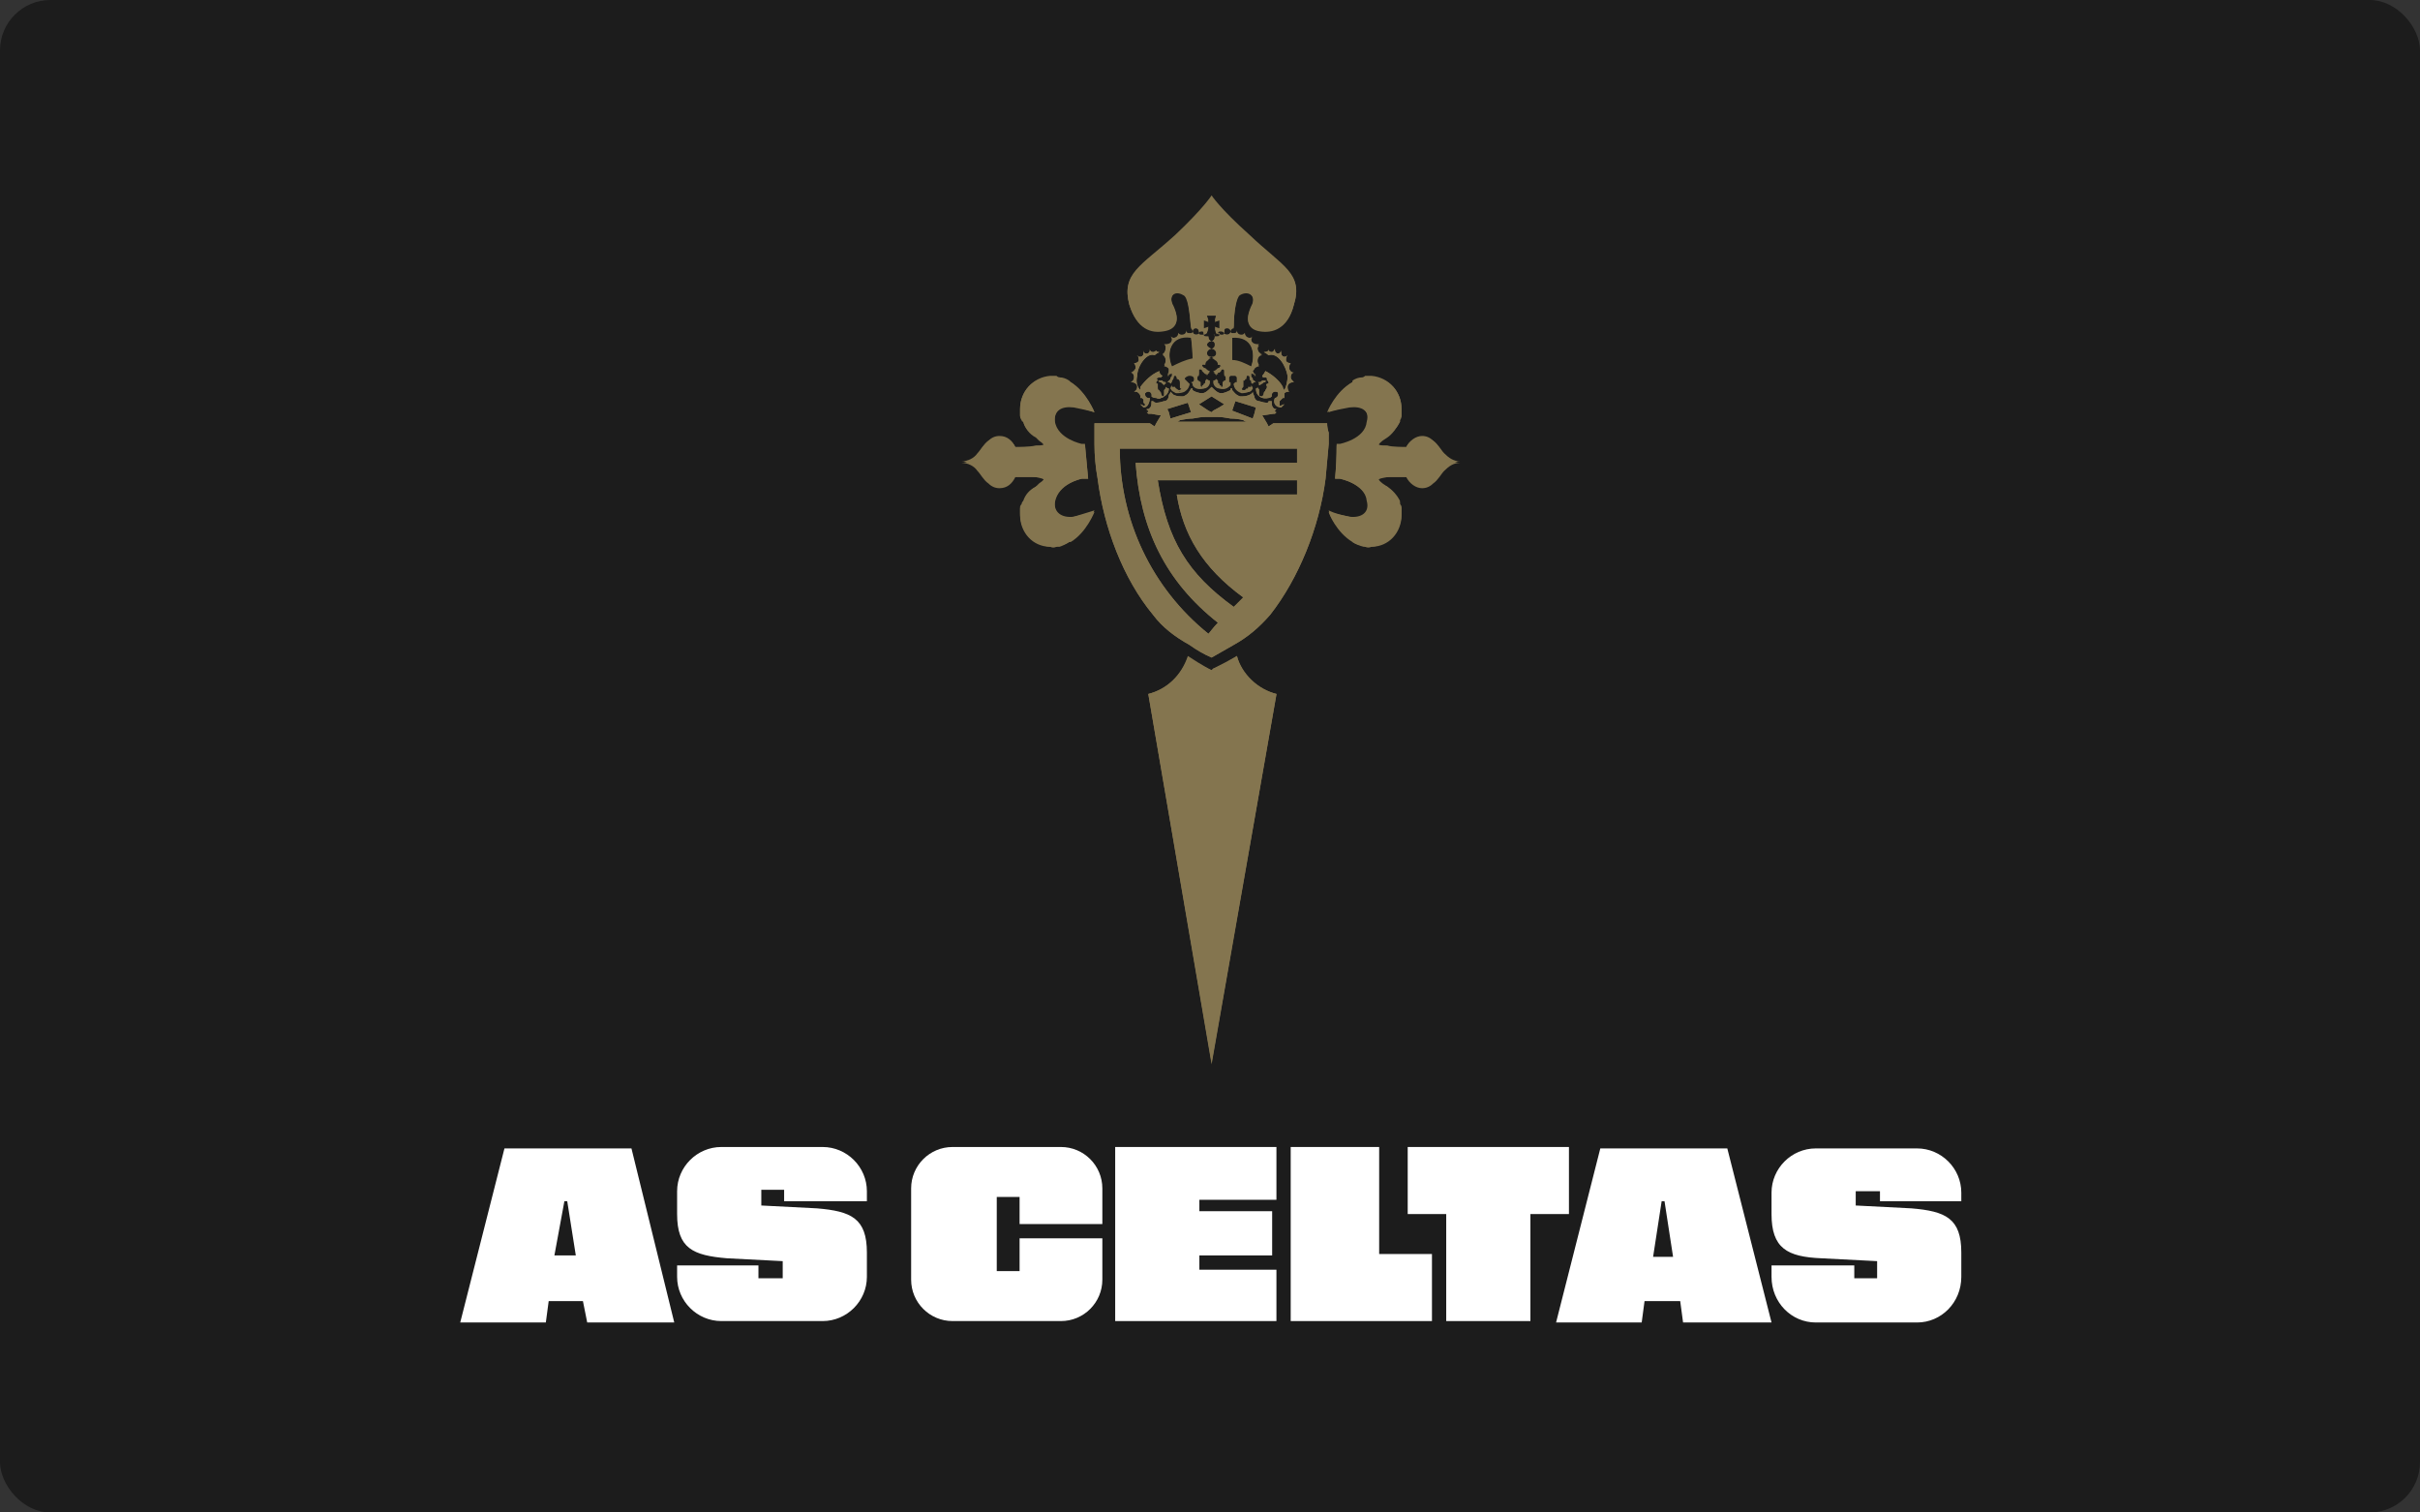
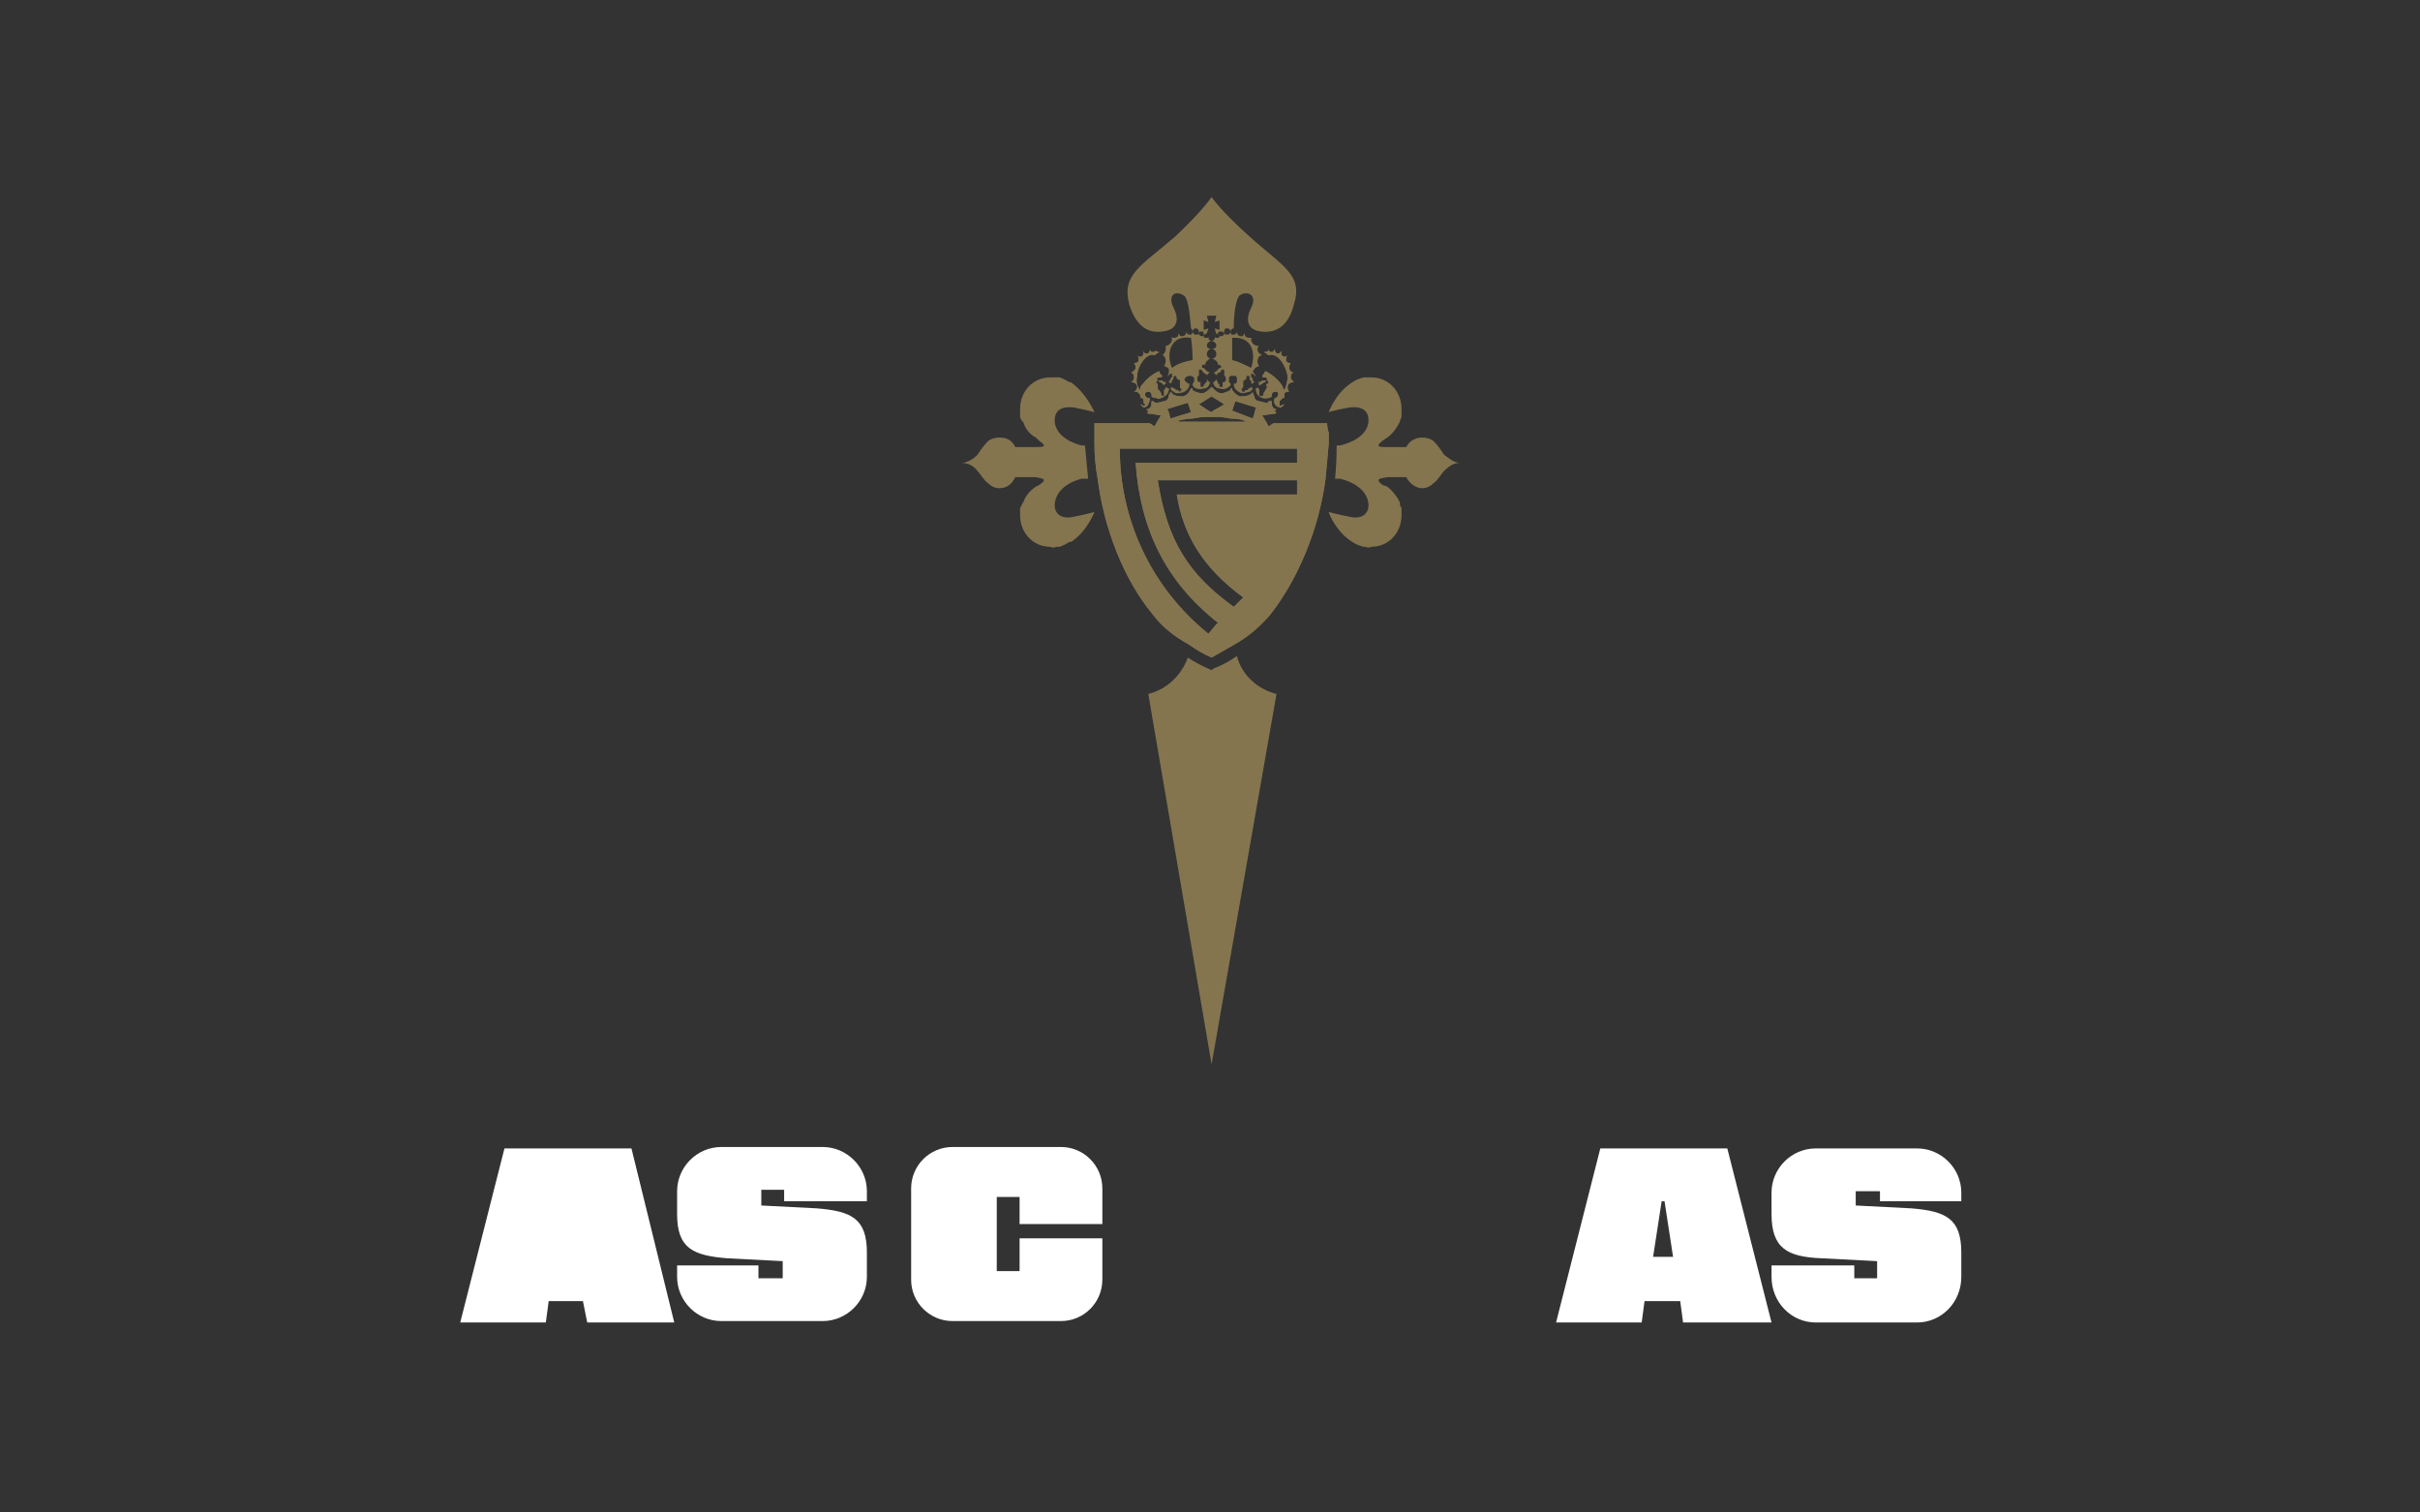
<svg xmlns="http://www.w3.org/2000/svg" width="192" height="120" viewBox="0 0 192 120" fill="none">
  <rect x="0" y="0" width="192" height="120" fill="#333333" stroke="none" />
-   <rect width="192" height="120" rx="4" fill="#1C1C1C" />
-   <path fill-rule="evenodd" clip-rule="evenodd" d="M133.306 103.228H130.476L130.25 104.926H123.457L126.967 91.115H137.042L140.551 104.926H133.533L133.306 103.228ZM132.74 99.719L132.061 95.304H131.834L131.155 99.719H132.74ZM140.551 100.398H147.117V101.417H148.929V100.059L144.514 99.832C141.797 99.719 140.551 99.04 140.551 96.323V94.625C140.551 92.7 142.136 91.115 144.061 91.115H152.099C154.023 91.115 155.608 92.7 155.608 94.625V95.304H149.155V94.511H147.231V95.644L151.646 95.87C154.363 96.096 155.608 96.662 155.608 99.379V101.304C155.608 103.342 154.023 104.926 152.099 104.926H144.061C142.136 104.926 140.551 103.342 140.551 101.304V100.398ZM46.249 103.228H43.532L43.306 104.926H36.514L40.023 91.115H50.099L53.495 104.926H46.589L46.249 103.228ZM45.684 99.606L45.004 95.304H44.778L43.985 99.606H45.684ZM53.721 100.398H60.174V101.417H62.099V100.059L57.684 99.832C54.967 99.606 53.721 99.04 53.721 96.323V94.511C53.721 92.587 55.306 91.002 57.231 91.002H65.268C67.193 91.002 68.778 92.587 68.778 94.511V95.304H62.212V94.398H60.401V95.644L64.816 95.87C67.532 96.096 68.778 96.662 68.778 99.379V101.304C68.778 103.228 67.193 104.813 65.268 104.813H57.231C55.306 104.813 53.721 103.228 53.721 101.304V100.398Z" fill="white" />
+   <path fill-rule="evenodd" clip-rule="evenodd" d="M133.306 103.228H130.476L130.25 104.926H123.457L126.967 91.115H137.042L140.551 104.926H133.533L133.306 103.228ZM132.74 99.719L132.061 95.304H131.834L131.155 99.719H132.74ZM140.551 100.398H147.117V101.417H148.929V100.059L144.514 99.832C141.797 99.719 140.551 99.04 140.551 96.323V94.625C140.551 92.7 142.136 91.115 144.061 91.115H152.099C154.023 91.115 155.608 92.7 155.608 94.625V95.304H149.155V94.511H147.231V95.644L151.646 95.87C154.363 96.096 155.608 96.662 155.608 99.379V101.304C155.608 103.342 154.023 104.926 152.099 104.926H144.061C142.136 104.926 140.551 103.342 140.551 101.304V100.398ZM46.249 103.228H43.532L43.306 104.926H36.514L40.023 91.115H50.099L53.495 104.926H46.589L46.249 103.228ZM45.684 99.606H44.778L43.985 99.606H45.684ZM53.721 100.398H60.174V101.417H62.099V100.059L57.684 99.832C54.967 99.606 53.721 99.04 53.721 96.323V94.511C53.721 92.587 55.306 91.002 57.231 91.002H65.268C67.193 91.002 68.778 92.587 68.778 94.511V95.304H62.212V94.398H60.401V95.644L64.816 95.87C67.532 96.096 68.778 96.662 68.778 99.379V101.304C68.778 103.228 67.193 104.813 65.268 104.813H57.231C55.306 104.813 53.721 103.228 53.721 101.304V100.398Z" fill="white" />
  <path d="M75.572 91.002C73.761 91.002 72.289 92.474 72.289 94.285V101.53C72.289 103.342 73.761 104.813 75.572 104.813H84.176C85.987 104.813 87.459 103.342 87.459 101.53V98.247H80.893V100.851H79.082V94.964H80.893V97.115H87.459V94.285C87.459 92.474 85.987 91.002 84.176 91.002H75.572Z" fill="white" />
-   <path d="M95.157 96.096V95.191H101.27V91.002H88.478V104.813H101.27V100.738H95.157V99.606H100.931V96.096H95.157Z" fill="white" />
-   <path d="M113.61 104.813V99.493H109.421V91.002H102.403V104.813H113.61Z" fill="white" />
-   <path d="M121.421 96.323H124.478V91.002H111.686V96.323H114.742V104.813H121.421V96.323Z" fill="white" />
  <path fill-rule="evenodd" clip-rule="evenodd" d="M89.597 24.166C88.969 21.78 90.476 21.152 93.239 18.767C95.499 16.632 96.127 15.627 96.127 15.627C96.127 15.627 96.755 16.632 99.141 18.767C101.778 21.152 103.41 21.78 102.657 24.166C102.155 26.176 100.899 26.427 100.02 26.301C99.015 26.176 98.764 25.422 99.266 24.418C99.769 23.413 99.015 23.036 98.387 23.413C98.136 23.538 97.885 24.543 97.885 26.05C97.759 26.05 97.634 26.176 97.634 26.301C97.634 26.469 97.676 26.552 97.759 26.552C97.843 26.552 97.885 26.552 97.885 26.552C98.01 26.552 98.136 26.427 98.136 26.301C98.136 26.552 98.262 26.678 98.513 26.678C98.597 26.678 98.68 26.594 98.764 26.427C98.764 26.427 98.764 26.469 98.764 26.552C98.764 26.678 98.89 26.804 99.141 26.804C99.224 26.804 99.308 26.804 99.392 26.804C99.308 26.804 99.266 26.845 99.266 26.929C99.266 27.18 99.517 27.431 99.769 27.431C99.769 27.431 99.811 27.431 99.894 27.431C99.811 27.515 99.769 27.599 99.769 27.683C99.769 27.934 99.894 28.059 100.145 28.185C99.894 28.185 99.769 28.436 99.769 28.687C99.769 28.771 99.811 28.897 99.894 29.064C99.769 29.064 99.517 29.19 99.517 29.315C99.434 29.399 99.392 29.441 99.392 29.441C99.476 29.608 99.559 29.734 99.643 29.817C99.559 29.817 99.517 29.817 99.517 29.817C99.517 29.692 99.517 29.692 99.392 29.692C99.308 29.608 99.266 29.608 99.266 29.692C99.266 29.692 99.266 29.734 99.266 29.817C99.266 29.817 99.266 29.817 99.266 29.943C99.392 29.943 99.392 30.069 99.392 30.069C99.392 30.194 99.392 30.194 99.517 30.32H99.643C99.476 30.32 99.392 30.362 99.392 30.445C99.308 30.445 99.266 30.404 99.266 30.32C99.266 30.32 99.266 30.278 99.266 30.194C99.183 30.194 99.141 30.152 99.141 30.069C99.141 30.069 99.141 30.027 99.141 29.943C99.141 29.859 99.099 29.817 99.015 29.817C98.89 29.817 98.89 29.817 98.89 30.069C98.806 30.069 98.764 30.11 98.764 30.194C98.764 30.194 98.722 30.194 98.638 30.194C98.638 30.194 98.638 30.236 98.638 30.32C98.638 30.32 98.638 30.404 98.638 30.571C98.638 30.571 98.638 30.613 98.638 30.697C98.513 30.822 98.638 30.822 98.513 30.822C98.513 30.948 98.513 31.073 98.638 31.073C98.722 31.073 98.764 31.073 98.764 31.073C98.764 30.99 98.764 30.948 98.764 30.948C98.848 30.948 98.89 30.948 98.89 30.948C98.89 30.948 98.931 30.948 99.015 30.948C99.015 30.864 99.015 30.822 99.015 30.822C99.099 30.822 99.141 30.822 99.141 30.822L99.266 30.697C99.35 30.78 99.392 30.822 99.392 30.822C99.308 30.99 99.224 31.073 99.141 31.073C98.89 31.157 98.68 31.199 98.513 31.199C98.136 31.073 97.885 30.822 97.885 30.445C97.969 30.445 98.01 30.445 98.01 30.445C98.01 30.445 98.052 30.404 98.136 30.32C98.136 30.32 98.136 30.278 98.136 30.194V30.069C98.136 29.985 98.136 29.943 98.136 29.943C98.052 29.859 98.01 29.817 98.01 29.817C98.01 29.817 97.969 29.817 97.885 29.817C97.801 29.817 97.759 29.817 97.759 29.817C97.759 29.817 97.718 29.817 97.634 29.817C97.634 29.817 97.592 29.859 97.508 29.943C97.508 29.943 97.508 29.985 97.508 30.069C97.508 30.152 97.508 30.194 97.508 30.194C97.508 30.278 97.508 30.32 97.508 30.32C97.592 30.404 97.634 30.445 97.634 30.445C97.634 30.529 97.634 30.571 97.634 30.571C97.383 30.822 97.131 30.948 96.755 30.822C96.378 30.822 96.252 30.445 96.252 30.32C96.336 30.32 96.42 30.236 96.504 30.069C96.504 30.152 96.545 30.236 96.629 30.32C96.629 30.32 96.629 30.362 96.629 30.445C96.713 30.445 96.755 30.487 96.755 30.571C96.755 30.571 96.755 30.613 96.755 30.697C96.755 30.697 96.797 30.697 96.88 30.697C96.964 30.697 97.006 30.697 97.006 30.697C97.006 30.697 97.006 30.655 97.006 30.571C97.006 30.571 97.006 30.445 97.006 30.32C97.09 30.32 97.131 30.32 97.131 30.32C97.215 30.236 97.257 30.194 97.257 30.194C97.257 30.11 97.257 30.069 97.257 30.069C97.257 29.901 97.215 29.817 97.131 29.817C97.131 29.817 97.131 29.776 97.131 29.692C97.131 29.692 97.131 29.566 97.131 29.441C97.131 29.357 97.09 29.315 97.006 29.315C96.922 29.315 96.88 29.357 96.88 29.441C96.88 29.441 96.838 29.483 96.755 29.566C96.671 29.566 96.629 29.566 96.629 29.566C96.629 29.65 96.629 29.692 96.629 29.692C96.545 29.692 96.504 29.692 96.504 29.692C96.504 29.776 96.504 29.817 96.504 29.817C96.42 29.65 96.336 29.566 96.252 29.566C96.378 29.566 96.504 29.441 96.504 29.441C96.629 29.315 96.629 29.315 96.755 29.19C96.838 29.19 96.88 29.19 96.88 29.19V29.064C96.88 29.064 96.838 29.022 96.755 28.938C96.755 28.938 96.713 28.938 96.629 28.938C96.629 28.771 96.545 28.645 96.378 28.562C96.294 28.478 96.21 28.436 96.127 28.436C96.378 28.436 96.504 28.311 96.504 28.059C96.504 27.934 96.378 27.683 96.127 27.683C96.378 27.683 96.504 27.557 96.504 27.431C96.504 27.18 96.252 27.055 96.127 27.055C96.001 27.055 95.75 27.18 95.75 27.431C95.75 27.557 95.876 27.683 96.127 27.683C95.876 27.683 95.75 27.934 95.75 28.059C95.75 28.311 95.876 28.436 96.127 28.436C95.959 28.436 95.876 28.478 95.876 28.562C95.708 28.645 95.624 28.771 95.624 28.938C95.541 28.938 95.457 28.938 95.373 28.938C95.373 29.022 95.373 29.064 95.373 29.064V29.19C95.373 29.19 95.415 29.19 95.499 29.19C95.624 29.315 95.624 29.315 95.75 29.441C95.75 29.441 95.834 29.483 96.001 29.566C95.918 29.566 95.834 29.65 95.75 29.817C95.75 29.817 95.75 29.776 95.75 29.692C95.624 29.692 95.624 29.692 95.499 29.566C95.415 29.483 95.373 29.441 95.373 29.441C95.373 29.315 95.248 29.315 95.248 29.315C95.122 29.315 95.122 29.315 95.122 29.441C95.122 29.566 95.122 29.692 95.122 29.692C95.122 29.776 95.122 29.817 95.122 29.817C94.997 29.817 94.997 29.943 94.997 30.069C94.997 30.32 95.122 30.32 95.248 30.32C95.248 30.445 95.248 30.571 95.248 30.571C95.248 30.697 95.248 30.697 95.373 30.697C95.457 30.697 95.499 30.655 95.499 30.571C95.624 30.445 95.624 30.32 95.75 30.32C95.75 30.236 95.75 30.152 95.75 30.069C95.834 30.236 95.918 30.32 96.001 30.32C96.001 30.445 95.876 30.822 95.499 30.822C95.122 30.948 94.745 30.822 94.62 30.571C94.62 30.571 94.62 30.529 94.62 30.445C94.704 30.362 94.745 30.278 94.745 30.194C94.745 30.194 94.745 30.152 94.745 30.069C94.745 29.943 94.62 29.817 94.369 29.817C94.243 29.817 93.992 29.943 93.992 30.069C93.992 30.152 93.992 30.194 93.992 30.194C94.118 30.32 94.243 30.445 94.369 30.445C94.369 30.697 94.243 30.906 93.992 31.073C93.825 31.157 93.615 31.199 93.364 31.199C93.28 31.199 93.197 31.157 93.113 31.073C93.029 31.073 92.945 30.99 92.862 30.822C92.862 30.822 92.904 30.78 92.987 30.697C93.113 30.822 93.113 30.822 93.239 30.822C93.239 30.948 93.364 30.948 93.49 30.948C93.49 30.948 93.49 31.073 93.615 31.073C93.615 31.073 93.741 30.948 93.741 30.822C93.615 30.822 93.615 30.822 93.615 30.697V30.571C93.615 30.32 93.615 30.32 93.615 30.194C93.49 30.069 93.364 30.069 93.364 30.069C93.364 29.817 93.239 29.817 93.239 29.817C93.239 29.817 93.113 29.817 93.113 29.943C93.113 30.027 93.071 30.11 92.987 30.194C92.987 30.278 92.945 30.362 92.862 30.445C92.862 30.362 92.778 30.32 92.611 30.32H92.736C92.736 30.194 92.862 30.194 92.862 30.069C92.862 30.069 92.862 29.943 92.987 29.943C92.987 29.817 92.987 29.817 92.987 29.817C92.987 29.734 92.987 29.692 92.987 29.692C92.987 29.608 92.945 29.608 92.862 29.692C92.736 29.692 92.736 29.692 92.736 29.817C92.736 29.817 92.694 29.817 92.611 29.817C92.694 29.734 92.736 29.608 92.736 29.441C92.736 29.357 92.736 29.315 92.736 29.315C92.736 29.19 92.485 29.064 92.359 29.064C92.443 28.897 92.485 28.729 92.485 28.562C92.485 28.436 92.359 28.185 92.234 28.185C92.359 28.059 92.485 27.934 92.485 27.683C92.485 27.599 92.485 27.515 92.485 27.431C92.736 27.431 92.987 27.18 92.987 26.929C92.987 26.845 92.945 26.762 92.862 26.678C92.945 26.762 93.029 26.804 93.113 26.804C93.364 26.804 93.49 26.678 93.49 26.552C93.49 26.469 93.49 26.427 93.49 26.427C93.573 26.594 93.657 26.678 93.741 26.678C93.992 26.678 94.118 26.552 94.118 26.301C94.118 26.427 94.243 26.552 94.369 26.552C94.452 26.552 94.494 26.552 94.494 26.552C94.578 26.469 94.62 26.385 94.62 26.301C94.62 26.218 94.578 26.134 94.494 26.05C94.369 24.669 94.243 23.538 93.866 23.413C93.239 23.036 92.611 23.413 93.113 24.418C93.615 25.422 93.364 26.176 92.234 26.301C91.355 26.427 90.225 26.176 89.597 24.166ZM95.122 26.427C95.122 26.427 95.122 26.469 95.122 26.552C95.122 26.552 95.248 26.678 95.373 26.678C95.457 26.678 95.499 26.636 95.499 26.552C95.499 26.427 95.499 26.301 95.373 26.301C95.206 26.301 95.122 26.343 95.122 26.427ZM95.499 26.176L95.876 26.05L95.75 26.427C95.666 26.511 95.583 26.552 95.499 26.552C95.499 26.636 95.499 26.678 95.499 26.678C95.499 26.804 95.624 26.804 95.75 26.804C95.834 26.804 95.876 26.762 95.876 26.678C95.876 26.762 95.876 26.804 95.876 26.804C95.876 26.929 96.001 27.055 96.127 27.055C96.252 27.055 96.378 26.929 96.378 26.804C96.378 26.804 96.378 26.762 96.378 26.678C96.378 26.678 96.336 26.678 96.252 26.678H96.378C96.378 26.762 96.42 26.804 96.504 26.804C96.629 26.804 96.755 26.804 96.755 26.678C96.755 26.678 96.755 26.636 96.755 26.552C96.671 26.552 96.587 26.511 96.504 26.427C96.504 26.427 96.504 26.469 96.504 26.552L96.378 26.05L96.755 26.176V25.422L96.378 25.548L96.504 25.046H95.75L95.876 25.548L95.499 25.422V26.176ZM96.629 26.427C96.629 26.511 96.671 26.552 96.755 26.552C96.755 26.636 96.797 26.678 96.88 26.678C97.006 26.678 97.131 26.552 97.131 26.427C97.048 26.343 96.964 26.301 96.88 26.301C96.755 26.301 96.629 26.301 96.629 26.427ZM97.131 26.301C97.131 26.385 97.131 26.427 97.131 26.427C97.131 26.511 97.215 26.552 97.383 26.552C97.508 26.552 97.634 26.427 97.634 26.301C97.634 26.176 97.508 26.05 97.383 26.05C97.131 26.05 97.131 26.176 97.131 26.301ZM97.759 28.562C98.262 28.687 98.764 28.938 99.266 29.19C99.643 28.059 99.392 26.678 97.759 26.804C97.759 27.39 97.759 27.976 97.759 28.562ZM94.62 28.562C94.62 27.976 94.578 27.39 94.494 26.804C92.862 26.552 92.485 28.059 92.987 29.19C93.49 28.813 93.992 28.687 94.62 28.562ZM94.62 26.301C94.62 26.427 94.745 26.552 94.871 26.552C95.038 26.552 95.122 26.511 95.122 26.427C95.122 26.427 95.122 26.385 95.122 26.301C95.122 26.176 94.997 26.05 94.871 26.05C94.745 26.05 94.62 26.176 94.62 26.301ZM101.276 55.059L96.127 84.445L91.104 55.059C92.611 54.682 93.741 53.552 94.243 52.171C94.745 52.506 95.29 52.799 95.876 53.05L96.127 53.175L96.252 53.05C96.922 52.799 97.55 52.464 98.136 52.045C98.513 53.552 99.769 54.682 101.276 55.059ZM83.694 33.585C83.945 34.966 85.829 35.343 85.829 35.343H86.08C86.164 36.264 86.248 37.143 86.332 37.98H85.829C85.829 37.98 83.945 38.357 83.694 39.864C83.569 40.743 84.197 41.245 85.201 40.994C86.457 40.743 86.834 40.617 86.834 40.617C86.834 40.617 86.206 42.25 84.95 43.003H84.825C84.573 43.171 84.322 43.296 84.071 43.38C83.987 43.38 83.904 43.38 83.82 43.38C83.653 43.464 83.485 43.464 83.318 43.38C81.936 43.38 80.932 42.25 80.932 40.868C80.932 40.701 80.932 40.534 80.932 40.366C80.932 40.282 80.974 40.199 81.057 40.115C81.057 40.031 81.099 39.948 81.183 39.864C81.35 39.362 81.685 38.943 82.187 38.608L82.439 38.483C83.192 37.98 82.69 37.98 82.187 37.855C81.685 37.855 80.806 37.855 80.555 37.855C80.304 38.357 79.927 38.734 79.299 38.734C78.964 38.734 78.671 38.608 78.42 38.357C78.043 38.106 77.792 37.603 77.541 37.352C77.29 36.976 76.787 36.724 76.285 36.724C76.787 36.724 77.29 36.348 77.541 36.096C77.792 35.72 78.043 35.343 78.42 34.966C78.671 34.799 78.964 34.715 79.299 34.715C79.927 34.715 80.304 34.966 80.555 35.469C80.806 35.469 81.685 35.469 82.187 35.469C82.69 35.469 83.192 35.469 82.439 34.966L82.187 34.715C81.685 34.464 81.308 33.962 81.183 33.459C81.099 33.459 81.057 33.417 81.057 33.334C80.974 33.25 80.932 33.124 80.932 32.957C80.932 32.79 80.932 32.622 80.932 32.455C80.932 31.073 81.936 29.943 83.318 29.943C83.485 29.943 83.653 29.943 83.82 29.943C83.904 29.943 83.987 29.943 84.071 29.943C84.322 30.027 84.573 30.152 84.825 30.32H84.95C86.206 31.199 86.834 32.706 86.834 32.706C86.834 32.706 86.457 32.58 85.201 32.329C84.197 32.203 83.569 32.58 83.694 33.585ZM115.843 36.724C115.341 36.724 114.964 36.976 114.587 37.352C114.336 37.603 114.085 38.106 113.708 38.357C113.457 38.608 113.164 38.734 112.829 38.734C112.327 38.734 111.824 38.357 111.573 37.855C111.322 37.855 110.443 37.855 110.066 37.855C109.438 37.98 109.062 37.98 109.689 38.483L110.066 38.608C110.485 38.943 110.82 39.362 111.071 39.864C111.071 39.948 111.071 40.031 111.071 40.115C111.155 40.199 111.196 40.282 111.196 40.366C111.196 40.534 111.196 40.701 111.196 40.868C111.196 42.25 110.192 43.38 108.81 43.38C108.643 43.464 108.475 43.464 108.308 43.38C108.224 43.38 108.182 43.38 108.182 43.38C107.848 43.296 107.555 43.171 107.303 43.003C106.048 42.25 105.42 40.743 105.42 40.617C105.42 40.617 105.796 40.743 107.052 40.994C108.057 41.245 108.685 40.743 108.559 39.864C108.308 38.357 106.299 37.98 106.299 37.98H105.922C106.006 37.143 106.048 36.264 106.048 35.343H106.299C106.299 35.343 108.308 34.966 108.559 33.585C108.685 32.58 108.057 32.203 107.052 32.329C105.671 32.58 105.42 32.706 105.42 32.706C105.42 32.706 105.922 31.199 107.303 30.32C107.555 30.152 107.848 30.027 108.182 29.943C108.182 29.943 108.224 29.943 108.308 29.943C108.475 29.943 108.643 29.943 108.81 29.943C110.192 29.943 111.196 31.073 111.196 32.455C111.196 32.622 111.196 32.79 111.196 32.957C111.196 33.124 111.155 33.25 111.071 33.334C111.071 33.417 111.071 33.459 111.071 33.459C110.82 33.962 110.443 34.464 110.066 34.715L109.689 34.966C109.062 35.469 109.438 35.469 110.066 35.469C110.443 35.469 111.322 35.469 111.573 35.469C111.824 34.966 112.327 34.715 112.829 34.715C113.164 34.715 113.457 34.799 113.708 34.966C114.085 35.343 114.336 35.72 114.587 36.096C114.964 36.348 115.341 36.724 115.843 36.724Z" fill="#84754F" />
  <path fill-rule="evenodd" clip-rule="evenodd" d="M105.417 35.216C105.333 36.137 105.249 37.058 105.166 37.979C104.663 41.872 103.031 45.891 100.77 48.779C99.891 49.784 99.012 50.537 97.882 51.165C97.296 51.5 96.71 51.835 96.124 52.17C95.538 51.919 94.952 51.584 94.366 51.165C93.236 50.537 92.231 49.784 91.478 48.779C89.091 45.891 87.585 41.872 87.082 37.979C86.915 37.058 86.831 36.137 86.831 35.216C86.831 34.965 86.831 34.672 86.831 34.337C86.831 34.086 86.831 33.835 86.831 33.584H91.226L91.603 33.835L91.729 33.584L92.105 32.956C92.105 32.956 91.98 32.956 91.352 32.83C91.352 32.83 91.31 32.83 91.226 32.83C91.143 32.83 91.101 32.83 91.101 32.83L90.975 32.705C91.059 32.705 91.101 32.705 91.101 32.705V32.579C91.017 32.579 90.975 32.537 90.975 32.454C91.059 32.454 91.101 32.454 91.101 32.454C91.352 32.328 91.352 32.077 91.352 31.951C91.352 31.868 91.352 31.826 91.352 31.826C91.436 31.826 91.478 31.826 91.478 31.826C91.561 31.91 91.645 31.951 91.729 31.951C91.896 31.951 92.105 31.91 92.357 31.826C92.608 31.826 92.733 31.575 92.733 31.323C92.817 31.24 92.859 31.156 92.859 31.072C92.859 31.072 92.901 31.114 92.984 31.198C93.068 31.282 93.11 31.323 93.11 31.323C93.361 31.449 93.612 31.449 93.864 31.449C94.24 31.323 94.366 31.072 94.491 30.821C94.491 30.821 94.533 30.821 94.617 30.821C94.617 30.821 94.617 30.863 94.617 30.947C94.743 31.072 95.119 31.198 95.371 31.198C95.622 31.198 95.873 30.947 95.998 30.821C96.082 30.737 96.124 30.696 96.124 30.696C96.124 30.696 96.166 30.737 96.25 30.821C96.375 30.947 96.626 31.198 96.877 31.198C97.129 31.198 97.38 31.072 97.631 30.947C97.631 30.947 97.631 30.905 97.631 30.821C97.631 30.821 97.673 30.821 97.757 30.821C97.757 30.821 97.757 30.863 97.757 30.947C97.882 31.072 98.008 31.323 98.384 31.449C98.636 31.449 98.887 31.449 99.138 31.323C99.305 31.24 99.389 31.156 99.389 31.072C99.389 31.156 99.431 31.282 99.515 31.449C99.515 31.575 99.64 31.826 99.891 31.826C100.143 31.91 100.352 31.951 100.519 31.951C100.603 31.951 100.645 31.91 100.645 31.826C100.729 31.826 100.812 31.826 100.896 31.826C100.896 31.826 100.896 31.868 100.896 31.951C100.896 32.077 100.896 32.328 101.147 32.454C101.147 32.454 101.189 32.454 101.273 32.454C101.189 32.537 101.147 32.579 101.147 32.579C101.147 32.663 101.189 32.705 101.273 32.705L101.147 32.83C101.147 32.83 101.105 32.83 101.022 32.83C100.268 32.956 100.143 32.956 100.143 32.956L100.519 33.584L100.645 33.835L101.022 33.584H105.291C105.291 33.835 105.333 34.086 105.417 34.337C105.417 34.672 105.417 34.965 105.417 35.216ZM96.626 49.407C92.482 46.142 90.473 41.998 90.096 36.723H102.905V35.593H88.84C88.84 41.244 91.352 46.644 95.873 50.286C95.998 50.16 96.25 49.784 96.626 49.407ZM92.608 32.454L92.733 32.705L92.859 33.207L94.491 32.705L94.24 31.951L92.608 32.454ZM93.612 33.333C93.529 33.416 93.445 33.458 93.361 33.458H99.012C98.845 33.458 98.719 33.416 98.636 33.333C98.301 33.249 97.966 33.207 97.631 33.207C97.212 33.123 96.877 33.082 96.626 33.082C96.459 33.082 96.291 33.082 96.124 33.082C95.957 33.082 95.789 33.082 95.622 33.082C95.371 33.082 95.036 33.123 94.617 33.207C94.366 33.207 94.031 33.249 93.612 33.333ZM95.119 32.077L95.873 32.579L96.124 32.705C96.208 32.621 96.25 32.579 96.25 32.579C96.584 32.412 96.877 32.244 97.129 32.077L96.124 31.449L95.119 32.077ZM97.757 32.579L99.389 33.207L99.515 32.83L99.64 32.328L98.008 31.826L97.757 32.579ZM102.905 38.105H91.854C92.608 42.877 94.24 45.514 97.882 48.151C98.133 47.9 98.384 47.649 98.636 47.398C95.371 45.012 93.864 42.374 93.361 39.235H102.905V38.105ZM102.403 29.942C102.403 30.068 102.529 30.193 102.654 30.319C102.403 30.319 102.152 30.444 102.152 30.696C102.152 30.863 102.194 30.989 102.277 31.072C102.11 31.072 101.984 31.114 101.901 31.198C101.901 31.282 101.901 31.365 101.901 31.449C101.901 31.449 101.901 31.491 101.901 31.575C101.817 31.575 101.775 31.575 101.775 31.575C101.649 31.7 101.65 31.7 101.65 31.7C101.65 31.7 101.608 31.742 101.524 31.826V31.951C101.524 32.035 101.524 32.077 101.524 32.077C101.524 32.161 101.524 32.203 101.524 32.203C101.65 32.203 101.775 32.077 101.901 32.077C101.817 32.161 101.733 32.244 101.65 32.328C101.398 32.328 101.231 32.244 101.147 32.077C101.063 31.91 101.063 31.742 101.147 31.575C101.273 31.575 101.398 31.449 101.398 31.323C101.398 31.323 101.398 31.282 101.398 31.198C101.398 31.114 101.315 31.072 101.147 31.072C101.022 31.072 100.896 31.198 100.896 31.323C100.896 31.407 100.896 31.449 100.896 31.449C100.812 31.533 100.729 31.575 100.645 31.575C100.143 31.7 99.64 31.449 99.64 30.821C99.724 30.821 99.766 30.779 99.766 30.696C99.766 30.821 99.891 30.821 99.891 30.947C99.891 31.072 99.891 31.198 99.891 31.323C99.891 31.449 100.017 31.449 100.143 31.449C100.143 31.449 100.268 31.323 100.268 31.198C100.268 31.072 100.394 31.072 100.394 30.947C100.394 30.947 100.519 30.821 100.519 30.696C100.519 30.57 100.394 30.57 100.519 30.444C100.519 30.444 100.519 30.444 100.645 30.444C100.645 30.319 100.645 30.193 100.519 30.193C100.394 30.193 100.394 30.193 100.394 30.319C100.268 30.319 100.268 30.319 100.143 30.444C100.017 30.444 100.017 30.57 99.891 30.57C99.891 30.486 99.891 30.444 99.891 30.444C99.891 30.361 99.85 30.319 99.766 30.319H99.891C100.017 30.319 100.017 30.319 100.143 30.193C100.268 30.193 100.268 30.193 100.394 30.193C100.394 30.193 100.394 30.193 100.519 30.193C100.519 30.068 100.519 30.068 100.519 30.068C100.519 29.984 100.477 29.942 100.394 29.942C100.268 29.942 100.268 29.942 100.268 29.942C100.143 29.942 100.143 29.817 100.143 29.817C100.226 29.733 100.31 29.607 100.394 29.44C100.896 29.691 101.524 30.193 101.775 30.696C101.775 30.779 101.817 30.863 101.901 30.947C102.026 30.696 102.152 30.319 102.152 29.817C102.026 29.063 101.398 27.933 100.645 28.184C100.561 28.1 100.436 28.017 100.268 27.933C100.436 27.933 100.561 27.891 100.645 27.807C100.645 27.807 100.645 27.765 100.645 27.682C100.645 27.849 100.729 27.933 100.896 27.933C100.98 27.933 101.063 27.849 101.147 27.682C101.147 27.765 101.147 27.807 101.147 27.807C101.147 27.933 101.273 28.058 101.398 28.058C101.482 28.058 101.566 27.975 101.65 27.807C101.65 27.891 101.65 27.933 101.65 27.933C101.65 27.933 101.65 27.975 101.65 28.058C101.65 28.184 101.775 28.309 101.901 28.309C101.984 28.309 102.068 28.268 102.152 28.184C102.068 28.268 102.026 28.393 102.026 28.561C102.026 28.686 102.152 28.812 102.403 28.812C102.319 28.896 102.277 29.021 102.277 29.189C102.277 29.314 102.403 29.565 102.654 29.565C102.529 29.565 102.403 29.691 102.403 29.942ZM91.352 31.449C91.352 31.449 91.352 31.407 91.352 31.323C91.352 31.198 91.226 31.072 91.101 31.072C91.017 31.072 90.933 31.114 90.85 31.198C90.85 31.282 90.85 31.323 90.85 31.323C90.85 31.449 90.975 31.575 91.101 31.575C91.184 31.575 91.226 31.575 91.226 31.575C91.226 31.742 91.184 31.91 91.101 32.077C91.017 32.244 90.891 32.328 90.724 32.328C90.64 32.244 90.557 32.161 90.473 32.077C90.599 32.077 90.724 32.203 90.724 32.203C90.808 32.203 90.85 32.161 90.85 32.077C90.85 32.077 90.808 32.035 90.724 31.951V31.826C90.724 31.742 90.724 31.7 90.724 31.7C90.724 31.7 90.724 31.7 90.599 31.575C90.515 31.575 90.473 31.575 90.473 31.575C90.473 31.491 90.473 31.449 90.473 31.449C90.473 31.365 90.431 31.282 90.347 31.198C90.264 31.114 90.18 31.072 90.096 31.072C90.096 31.072 90.054 31.072 89.971 31.072C90.138 30.989 90.222 30.863 90.222 30.696C90.222 30.444 89.971 30.319 89.719 30.319C89.887 30.235 89.971 30.11 89.971 29.942C89.971 29.691 89.845 29.565 89.719 29.565C89.845 29.565 90.096 29.314 90.096 29.189C90.096 29.021 90.054 28.896 89.971 28.812C90.222 28.812 90.347 28.686 90.347 28.561C90.347 28.393 90.305 28.268 90.222 28.184C90.222 28.268 90.305 28.309 90.473 28.309C90.599 28.309 90.724 28.184 90.724 28.058C90.724 27.975 90.724 27.933 90.724 27.933C90.724 27.849 90.724 27.807 90.724 27.807C90.724 27.975 90.808 28.058 90.975 28.058C91.101 28.058 91.226 27.933 91.226 27.807C91.226 27.807 91.226 27.765 91.226 27.682C91.226 27.849 91.31 27.933 91.478 27.933C91.561 27.933 91.645 27.891 91.729 27.807C91.729 27.891 91.812 27.933 91.98 27.933C91.812 28.017 91.687 28.1 91.603 28.184C90.975 27.933 90.222 29.063 90.222 29.817C90.096 30.319 90.222 30.696 90.473 30.947C90.473 30.863 90.473 30.779 90.473 30.696C90.85 30.193 91.352 29.691 91.98 29.44C91.98 29.607 92.064 29.733 92.231 29.817L92.105 29.942C91.98 29.942 91.98 29.942 91.98 29.942C91.896 29.942 91.812 29.984 91.729 30.068C91.729 30.068 91.854 30.068 91.854 30.193C91.854 30.193 91.854 30.193 91.98 30.193C92.105 30.193 92.105 30.193 92.231 30.193C92.231 30.277 92.315 30.319 92.482 30.319C92.482 30.319 92.482 30.361 92.482 30.444C92.398 30.444 92.357 30.486 92.357 30.57L92.231 30.444C92.105 30.319 92.105 30.319 91.98 30.319C91.98 30.193 91.854 30.193 91.854 30.193C91.729 30.193 91.729 30.319 91.729 30.444C91.729 30.444 91.729 30.444 91.854 30.444C91.854 30.57 91.854 30.57 91.854 30.696C91.854 30.821 91.854 30.947 91.854 30.947C91.98 31.072 92.105 31.072 92.105 31.198C92.105 31.323 92.231 31.449 92.231 31.449C92.231 31.449 92.357 31.449 92.357 31.323C92.357 31.198 92.357 31.072 92.357 30.947C92.482 30.821 92.482 30.821 92.482 30.696C92.566 30.779 92.65 30.821 92.733 30.821C92.733 31.072 92.608 31.323 92.357 31.449C92.273 31.533 92.189 31.575 92.105 31.575C92.022 31.658 91.896 31.658 91.729 31.575C91.561 31.575 91.436 31.533 91.352 31.449Z" fill="#84754F" />
-   <path fill-rule="evenodd" clip-rule="evenodd" d="M89.597 24.166C88.969 21.654 90.476 21.152 93.239 18.64C95.499 16.506 96.127 15.501 96.127 15.501C96.127 15.501 96.755 16.506 99.141 18.64C101.778 21.152 103.41 21.654 102.657 24.166C102.155 26.175 100.899 26.301 100.02 26.175C99.015 26.05 98.764 25.422 99.266 24.292C99.769 23.413 99.015 23.036 98.387 23.287C98.136 23.413 97.885 24.543 97.885 25.924C97.759 25.924 97.634 26.05 97.634 26.175C97.634 26.259 97.634 26.301 97.634 26.301C97.634 26.385 97.676 26.426 97.759 26.426C97.843 26.426 97.885 26.426 97.885 26.426C98.01 26.426 98.136 26.426 98.136 26.175C98.136 26.426 98.262 26.552 98.513 26.552C98.597 26.552 98.68 26.51 98.764 26.426C98.764 26.552 98.89 26.803 99.141 26.803C99.224 26.803 99.308 26.761 99.392 26.678C99.308 26.761 99.266 26.845 99.266 26.929C99.266 27.18 99.517 27.305 99.769 27.305C99.769 27.305 99.811 27.305 99.894 27.305C99.811 27.389 99.769 27.473 99.769 27.557C99.769 27.808 99.894 28.059 100.145 28.059C99.894 28.059 99.769 28.31 99.769 28.561C99.769 28.729 99.811 28.854 99.894 28.938C99.643 28.938 99.517 29.064 99.517 29.189C99.434 29.273 99.392 29.357 99.392 29.44C99.392 29.524 99.476 29.608 99.643 29.692C99.559 29.692 99.517 29.692 99.517 29.692C99.517 29.566 99.517 29.566 99.392 29.566C99.308 29.566 99.266 29.566 99.266 29.566C99.266 29.566 99.266 29.608 99.266 29.692V29.817C99.266 29.943 99.392 29.943 99.392 30.068C99.392 30.068 99.392 30.194 99.517 30.194L99.643 30.319C99.476 30.319 99.392 30.361 99.392 30.445C99.308 30.361 99.266 30.278 99.266 30.194C99.183 30.11 99.141 30.026 99.141 29.943C99.141 29.775 99.099 29.692 99.015 29.692C98.89 29.692 98.89 29.817 98.89 29.943C98.806 30.026 98.764 30.068 98.764 30.068C98.764 30.068 98.722 30.068 98.638 30.068C98.638 30.152 98.638 30.194 98.638 30.194C98.638 30.278 98.638 30.361 98.638 30.445C98.638 30.529 98.638 30.571 98.638 30.571C98.638 30.571 98.638 30.612 98.638 30.696C98.513 30.696 98.513 30.696 98.513 30.822C98.513 30.822 98.513 30.947 98.638 30.947C98.722 30.947 98.764 30.947 98.764 30.947C98.848 30.864 98.89 30.822 98.89 30.822C98.89 30.822 98.931 30.822 99.015 30.822C99.015 30.822 99.015 30.78 99.015 30.696C99.099 30.696 99.141 30.696 99.141 30.696H99.266V30.571C99.35 30.654 99.392 30.738 99.392 30.822C99.308 30.905 99.224 30.989 99.141 31.073C98.89 31.157 98.68 31.157 98.513 31.073C98.136 30.947 97.885 30.696 97.885 30.445C97.969 30.361 98.01 30.319 98.01 30.319C98.01 30.319 98.052 30.319 98.136 30.319C98.136 30.236 98.136 30.152 98.136 30.068C98.136 29.985 98.136 29.901 98.136 29.817C98.052 29.817 98.01 29.775 98.01 29.692C98.01 29.692 97.969 29.692 97.885 29.692C97.801 29.692 97.759 29.692 97.759 29.692C97.759 29.692 97.718 29.692 97.634 29.692C97.634 29.775 97.592 29.817 97.508 29.817C97.508 29.901 97.508 29.985 97.508 30.068C97.508 30.152 97.508 30.236 97.508 30.319C97.592 30.319 97.634 30.319 97.634 30.319C97.634 30.403 97.634 30.445 97.634 30.445C97.383 30.696 97.131 30.822 96.755 30.822C96.378 30.696 96.252 30.319 96.252 30.194C96.336 30.194 96.42 30.152 96.504 30.068C96.504 30.068 96.545 30.11 96.629 30.194C96.629 30.278 96.629 30.319 96.629 30.319C96.629 30.403 96.671 30.445 96.755 30.445C96.755 30.445 96.755 30.487 96.755 30.571C96.755 30.571 96.797 30.571 96.88 30.571C96.88 30.654 96.88 30.696 96.88 30.696C96.88 30.696 96.922 30.696 97.006 30.696C97.006 30.612 97.006 30.571 97.006 30.571C97.006 30.445 97.006 30.319 97.006 30.319C97.09 30.236 97.131 30.194 97.131 30.194C97.215 30.194 97.257 30.152 97.257 30.068C97.257 30.068 97.257 30.026 97.257 29.943C97.257 29.859 97.215 29.775 97.131 29.692C97.131 29.566 97.131 29.44 97.131 29.315C97.131 29.315 97.09 29.273 97.006 29.189C96.922 29.273 96.88 29.315 96.88 29.315C96.88 29.398 96.838 29.44 96.755 29.44C96.671 29.44 96.629 29.482 96.629 29.566C96.545 29.566 96.504 29.608 96.504 29.692C96.42 29.608 96.336 29.524 96.252 29.44C96.378 29.44 96.504 29.315 96.504 29.315C96.629 29.189 96.629 29.189 96.755 29.189C96.755 29.189 96.755 29.147 96.755 29.064C96.838 29.064 96.88 29.064 96.88 29.064V28.938C96.88 28.938 96.838 28.938 96.755 28.938C96.755 28.938 96.713 28.938 96.629 28.938C96.629 28.938 96.629 28.896 96.629 28.812C96.629 28.645 96.545 28.519 96.378 28.436C96.294 28.436 96.21 28.394 96.127 28.31C96.378 28.31 96.504 28.185 96.504 27.933C96.504 27.808 96.378 27.682 96.127 27.682C96.378 27.557 96.378 27.431 96.378 27.305C96.378 27.18 96.252 27.054 96.127 27.054C96.001 27.054 95.75 27.18 95.75 27.305C95.75 27.431 95.876 27.557 96.127 27.682C95.876 27.682 95.75 27.808 95.75 27.933C95.75 28.185 95.876 28.31 96.127 28.31C95.959 28.394 95.876 28.436 95.876 28.436C95.708 28.519 95.624 28.645 95.624 28.812C95.624 28.896 95.624 28.938 95.624 28.938C95.541 28.854 95.457 28.854 95.373 28.938V29.064C95.457 29.064 95.499 29.105 95.499 29.189C95.624 29.189 95.624 29.189 95.75 29.315C95.75 29.315 95.876 29.44 96.001 29.44C95.918 29.524 95.834 29.608 95.75 29.692C95.624 29.566 95.624 29.566 95.499 29.44C95.415 29.44 95.373 29.398 95.373 29.315L95.248 29.189C95.122 29.189 95.122 29.315 95.122 29.315C95.122 29.44 95.122 29.566 95.122 29.692C94.997 29.692 94.997 29.817 94.997 29.943C94.997 29.943 94.997 29.985 94.997 30.068C94.997 30.194 95.122 30.194 95.248 30.319C95.248 30.319 95.248 30.445 95.248 30.571C95.248 30.571 95.248 30.696 95.373 30.696C95.373 30.696 95.373 30.654 95.373 30.571C95.457 30.571 95.499 30.529 95.499 30.445C95.624 30.445 95.624 30.319 95.624 30.194C95.708 30.11 95.75 30.068 95.75 30.068C95.834 30.152 95.918 30.194 96.001 30.194C96.001 30.319 95.876 30.696 95.499 30.822C95.122 30.822 94.745 30.696 94.62 30.445C94.62 30.445 94.578 30.403 94.494 30.319C94.662 30.319 94.745 30.236 94.745 30.068C94.745 29.817 94.62 29.692 94.369 29.692C94.243 29.692 93.992 29.817 93.992 30.068C94.118 30.194 94.243 30.319 94.369 30.445C94.369 30.612 94.243 30.78 93.992 30.947C93.825 31.031 93.615 31.073 93.364 31.073C93.28 31.073 93.197 31.073 93.113 31.073C93.029 30.989 92.945 30.905 92.862 30.822C92.862 30.738 92.904 30.654 92.987 30.571C92.987 30.654 92.987 30.696 92.987 30.696C93.113 30.696 93.113 30.696 93.239 30.696C93.239 30.822 93.364 30.822 93.49 30.947C93.49 30.947 93.49 30.947 93.615 30.947L93.741 30.822C93.615 30.696 93.615 30.696 93.615 30.696C93.615 30.571 93.615 30.571 93.615 30.445C93.615 30.319 93.615 30.194 93.49 30.068C93.49 29.943 93.364 29.943 93.364 29.943C93.364 29.692 93.239 29.692 93.239 29.692C93.239 29.692 93.113 29.692 93.113 29.943C93.113 30.026 93.071 30.11 92.987 30.194C92.987 30.278 92.945 30.361 92.862 30.445C92.862 30.361 92.778 30.319 92.611 30.319L92.736 30.194L92.862 30.068C92.862 29.943 92.862 29.943 92.987 29.817V29.692C92.987 29.608 92.987 29.566 92.987 29.566C92.904 29.566 92.862 29.566 92.862 29.566C92.736 29.566 92.736 29.566 92.736 29.692C92.736 29.692 92.694 29.692 92.611 29.692C92.694 29.608 92.736 29.524 92.736 29.44C92.736 29.357 92.736 29.273 92.736 29.189C92.736 29.064 92.485 28.938 92.359 28.938C92.443 28.854 92.485 28.729 92.485 28.561C92.485 28.31 92.359 28.185 92.234 28.059C92.359 28.059 92.485 27.808 92.485 27.557C92.485 27.473 92.443 27.389 92.359 27.305C92.443 27.305 92.485 27.305 92.485 27.305C92.736 27.305 92.987 27.18 92.987 26.929C92.987 26.845 92.945 26.761 92.862 26.678C92.945 26.761 93.029 26.803 93.113 26.803C93.364 26.803 93.49 26.552 93.49 26.426C93.573 26.51 93.657 26.552 93.741 26.552C93.992 26.552 94.118 26.426 94.118 26.175C94.118 26.426 94.243 26.426 94.369 26.426C94.452 26.426 94.494 26.426 94.494 26.426C94.578 26.426 94.62 26.385 94.62 26.301C94.62 26.301 94.62 26.259 94.62 26.175C94.62 26.092 94.578 26.008 94.494 25.924C94.369 24.543 94.243 23.413 93.866 23.287C93.239 23.036 92.611 23.413 93.113 24.292C93.615 25.422 93.364 26.05 92.234 26.175C91.355 26.301 90.225 26.175 89.597 24.166ZM95.122 26.426C95.122 26.552 95.248 26.552 95.373 26.552C95.457 26.552 95.499 26.552 95.499 26.552C95.499 26.468 95.499 26.426 95.499 26.426C95.499 26.301 95.499 26.175 95.373 26.175C95.206 26.175 95.122 26.259 95.122 26.426ZM95.499 26.05L95.876 25.924L95.75 26.426C95.666 26.426 95.583 26.468 95.499 26.552C95.499 26.678 95.624 26.678 95.75 26.678C95.75 26.678 95.792 26.678 95.876 26.678C95.876 26.929 96.001 27.054 96.127 27.054C96.252 27.054 96.378 26.929 96.378 26.678C96.378 26.594 96.336 26.552 96.252 26.552H96.378C96.378 26.552 96.378 26.594 96.378 26.678C96.378 26.678 96.42 26.678 96.504 26.678C96.629 26.678 96.755 26.678 96.755 26.552C96.671 26.468 96.587 26.426 96.504 26.426L96.378 25.924L96.755 26.05V25.296L96.378 25.422L96.504 24.919H95.75V25.045L95.876 25.422L95.499 25.296V26.05ZM96.629 26.426C96.629 26.426 96.671 26.426 96.755 26.426C96.755 26.51 96.797 26.552 96.88 26.552C97.006 26.552 97.131 26.552 97.131 26.426C97.048 26.259 96.964 26.175 96.88 26.175C96.755 26.175 96.629 26.301 96.629 26.426ZM97.131 26.301C97.131 26.301 97.131 26.343 97.131 26.426C97.131 26.51 97.215 26.552 97.383 26.552C97.508 26.552 97.634 26.426 97.634 26.301C97.634 26.05 97.508 25.924 97.383 25.924C97.131 25.924 97.131 26.05 97.131 26.301ZM97.759 28.561C98.262 28.561 98.764 28.812 99.266 29.064C99.643 28.059 99.392 26.552 97.759 26.678C97.759 27.264 97.759 27.892 97.759 28.561ZM94.62 28.436C94.62 27.85 94.578 27.264 94.494 26.678C92.862 26.552 92.485 27.933 92.987 29.064C93.49 28.812 93.992 28.561 94.62 28.436ZM94.62 26.301C94.62 26.426 94.745 26.552 94.871 26.552C95.038 26.552 95.122 26.51 95.122 26.426C95.122 26.343 95.122 26.301 95.122 26.301C95.122 26.05 94.997 25.924 94.871 25.924C94.745 25.924 94.62 26.05 94.62 26.301ZM101.276 55.059L96.127 84.319L91.104 55.059C92.611 54.682 93.741 53.552 94.243 52.045C94.745 52.38 95.29 52.715 95.876 53.049L96.127 53.175L96.252 53.049C96.922 52.715 97.55 52.38 98.136 52.045C98.513 53.426 99.769 54.682 101.276 55.059ZM83.694 33.459C83.945 34.84 85.829 35.217 85.829 35.217H86.08C86.164 36.138 86.248 37.059 86.332 37.98H85.829C85.829 37.98 83.945 38.356 83.694 39.738C83.569 40.617 84.197 41.119 85.201 40.994C86.457 40.617 86.834 40.491 86.834 40.491C86.834 40.491 86.206 42.124 84.95 42.877L84.825 43.003C84.573 43.17 84.322 43.254 84.071 43.254C83.987 43.254 83.904 43.296 83.82 43.38C83.653 43.38 83.485 43.38 83.318 43.38C81.936 43.254 80.932 42.124 80.932 40.743C80.932 40.575 80.932 40.408 80.932 40.24C80.932 40.157 80.974 40.073 81.057 39.989C81.057 39.905 81.099 39.822 81.183 39.738C81.35 39.236 81.685 38.859 82.187 38.608L82.439 38.356C83.192 37.854 82.69 37.854 82.187 37.854C81.685 37.729 80.806 37.729 80.555 37.729C80.304 38.231 79.927 38.608 79.299 38.608C78.964 38.608 78.671 38.482 78.42 38.231C78.043 37.98 77.792 37.477 77.541 37.226C77.29 36.85 76.787 36.598 76.285 36.598C76.787 36.598 77.29 36.347 77.541 35.971C77.792 35.719 78.043 35.217 78.42 34.966C78.671 34.715 78.964 34.589 79.299 34.589C79.927 34.589 80.304 34.966 80.555 35.468C80.806 35.468 81.685 35.468 82.187 35.343C82.69 35.343 83.192 35.343 82.439 34.84L82.187 34.589C81.685 34.338 81.308 33.961 81.183 33.459C81.099 33.375 81.057 33.291 81.057 33.208C80.974 33.124 80.932 33.04 80.932 32.957C80.932 32.789 80.932 32.622 80.932 32.454C80.932 31.073 81.936 29.943 83.318 29.817C83.485 29.817 83.653 29.817 83.82 29.817C83.904 29.901 83.987 29.943 84.071 29.943C84.322 29.943 84.573 30.026 84.825 30.194L84.95 30.319C86.206 31.073 86.834 32.705 86.834 32.705C86.834 32.705 86.457 32.58 85.201 32.203C84.197 32.078 83.569 32.58 83.694 33.459ZM115.843 36.598C115.341 36.598 114.964 36.85 114.587 37.226C114.336 37.477 114.085 37.98 113.708 38.231C113.457 38.482 113.164 38.608 112.829 38.608C112.327 38.608 111.824 38.231 111.573 37.729C111.322 37.729 110.443 37.729 110.066 37.854C109.438 37.854 109.062 37.854 109.689 38.356L110.066 38.608C110.443 38.859 110.82 39.236 111.071 39.738C111.071 39.822 111.071 39.905 111.071 39.989C111.155 40.073 111.196 40.157 111.196 40.24C111.196 40.408 111.196 40.575 111.196 40.743C111.196 42.124 110.192 43.254 108.81 43.38C108.643 43.38 108.475 43.38 108.308 43.38C108.224 43.296 108.141 43.254 108.057 43.254C107.806 43.254 107.555 43.17 107.303 43.003V42.877C106.048 42.124 105.42 40.743 105.42 40.491C105.42 40.491 105.796 40.743 107.052 40.994C108.057 41.119 108.685 40.617 108.434 39.738C108.308 38.356 106.299 37.98 106.299 37.98H105.922C106.006 37.059 106.048 36.138 106.048 35.217H106.299C106.299 35.217 108.308 34.84 108.434 33.459C108.685 32.58 108.057 32.078 107.052 32.203C105.671 32.58 105.294 32.705 105.294 32.705C105.294 32.705 105.922 31.073 107.303 30.319V30.194C107.555 30.026 107.806 29.943 108.057 29.943C108.141 29.943 108.224 29.901 108.308 29.817C108.475 29.817 108.643 29.817 108.81 29.817C110.192 29.943 111.196 31.073 111.196 32.454C111.196 32.622 111.196 32.789 111.196 32.957C111.196 33.04 111.155 33.124 111.071 33.208C111.071 33.291 111.071 33.375 111.071 33.459C110.82 33.961 110.443 34.338 110.066 34.589L109.689 34.84C109.062 35.343 109.438 35.343 110.066 35.343C110.443 35.468 111.322 35.468 111.573 35.468C111.824 34.966 112.327 34.589 112.829 34.589C113.164 34.589 113.457 34.715 113.708 34.966C114.085 35.217 114.336 35.719 114.587 35.971C114.964 36.347 115.341 36.598 115.843 36.598Z" fill="#84754F" />
  <path fill-rule="evenodd" clip-rule="evenodd" d="M105.422 35.216C105.338 36.137 105.254 37.058 105.171 37.979C104.668 41.872 103.036 45.891 100.775 48.779C99.896 49.784 99.017 50.537 97.887 51.165C97.301 51.5 96.715 51.835 96.129 52.17C95.543 51.919 94.957 51.584 94.371 51.165C93.24 50.537 92.236 49.784 91.482 48.779C89.096 45.891 87.589 41.872 87.087 37.979C86.92 37.058 86.836 36.137 86.836 35.216C86.836 34.965 86.836 34.672 86.836 34.337C86.836 34.086 86.836 33.835 86.836 33.584H91.231L91.608 33.835L91.734 33.584L92.11 32.956C92.11 32.956 91.985 32.956 91.357 32.83C91.357 32.83 91.315 32.83 91.231 32.83C91.147 32.83 91.106 32.83 91.106 32.83L90.98 32.705C91.064 32.705 91.106 32.705 91.106 32.705V32.579C91.022 32.579 90.98 32.537 90.98 32.454C91.064 32.454 91.106 32.454 91.106 32.454C91.357 32.328 91.357 32.077 91.357 31.951C91.357 31.868 91.357 31.826 91.357 31.826C91.441 31.826 91.482 31.826 91.482 31.826C91.566 31.91 91.65 31.951 91.734 31.951C91.901 31.951 92.11 31.91 92.362 31.826C92.613 31.826 92.738 31.575 92.738 31.323C92.822 31.24 92.864 31.156 92.864 31.072C92.864 31.072 92.906 31.114 92.989 31.198C93.073 31.282 93.115 31.323 93.115 31.323C93.366 31.449 93.617 31.449 93.868 31.449C94.245 31.323 94.371 31.072 94.496 30.821C94.496 30.821 94.538 30.821 94.622 30.821C94.622 30.821 94.622 30.863 94.622 30.947C94.748 31.072 95.124 31.198 95.375 31.198C95.626 31.198 95.878 30.947 96.003 30.821C96.087 30.737 96.129 30.696 96.129 30.696C96.129 30.696 96.171 30.737 96.254 30.821C96.38 30.947 96.631 31.198 96.882 31.198C97.133 31.198 97.385 31.072 97.636 30.947C97.636 30.947 97.636 30.905 97.636 30.821C97.636 30.821 97.678 30.821 97.761 30.821C97.761 30.821 97.761 30.863 97.761 30.947C97.887 31.072 98.013 31.323 98.389 31.449C98.641 31.449 98.892 31.449 99.143 31.323C99.31 31.24 99.394 31.156 99.394 31.072C99.394 31.156 99.436 31.282 99.519 31.449C99.519 31.575 99.645 31.826 99.896 31.826C100.147 31.91 100.357 31.951 100.524 31.951C100.608 31.951 100.65 31.91 100.65 31.826C100.733 31.826 100.817 31.826 100.901 31.826C100.901 31.826 100.901 31.868 100.901 31.951C100.901 32.077 100.901 32.328 101.152 32.454C101.152 32.454 101.194 32.454 101.278 32.454C101.194 32.537 101.152 32.579 101.152 32.579C101.152 32.663 101.194 32.705 101.278 32.705L101.152 32.83C101.152 32.83 101.11 32.83 101.026 32.83C100.273 32.956 100.147 32.956 100.147 32.956L100.524 33.584L100.65 33.835L101.026 33.584H105.296C105.296 33.835 105.338 34.086 105.422 34.337C105.422 34.672 105.422 34.965 105.422 35.216ZM96.631 49.407C92.487 46.142 90.478 41.998 90.101 36.723H102.91V35.593H88.845C88.845 41.244 91.357 46.644 95.878 50.286C96.003 50.16 96.254 49.784 96.631 49.407ZM92.613 32.454L92.738 32.705L92.864 33.207L94.496 32.705L94.245 31.951L92.613 32.454ZM93.617 33.333C93.534 33.416 93.45 33.458 93.366 33.458H99.017C98.85 33.458 98.724 33.416 98.641 33.333C98.306 33.249 97.971 33.207 97.636 33.207C97.217 33.123 96.882 33.082 96.631 33.082C96.464 33.082 96.296 33.082 96.129 33.082C95.961 33.082 95.794 33.082 95.626 33.082C95.375 33.082 95.04 33.123 94.622 33.207C94.371 33.207 94.036 33.249 93.617 33.333ZM95.124 32.077L95.878 32.579L96.129 32.705C96.213 32.621 96.254 32.579 96.254 32.579C96.589 32.412 96.882 32.244 97.133 32.077L96.129 31.449L95.124 32.077ZM97.761 32.579L99.394 33.207L99.519 32.83L99.645 32.328L98.013 31.826L97.761 32.579ZM102.91 38.105H91.859C92.613 42.877 94.245 45.514 97.887 48.151C98.138 47.9 98.389 47.649 98.641 47.398C95.375 45.012 93.868 42.374 93.366 39.235H102.91V38.105ZM102.408 29.942C102.408 30.068 102.533 30.193 102.659 30.319C102.408 30.319 102.157 30.444 102.157 30.696C102.157 30.863 102.199 30.989 102.282 31.072C102.115 31.072 101.989 31.114 101.906 31.198C101.906 31.282 101.906 31.365 101.906 31.449C101.906 31.449 101.906 31.491 101.906 31.575C101.906 31.575 101.864 31.575 101.78 31.575C101.654 31.7 101.654 31.7 101.654 31.7C101.654 31.7 101.613 31.742 101.529 31.826V31.951C101.529 32.035 101.529 32.077 101.529 32.077C101.529 32.161 101.529 32.203 101.529 32.203C101.654 32.203 101.78 32.077 101.906 32.077C101.822 32.161 101.738 32.244 101.654 32.328C101.487 32.328 101.32 32.244 101.152 32.077C101.068 31.91 101.068 31.742 101.152 31.575C101.278 31.575 101.403 31.449 101.403 31.323C101.403 31.323 101.403 31.282 101.403 31.198C101.403 31.114 101.32 31.072 101.152 31.072C101.026 31.072 100.901 31.198 100.901 31.323C100.901 31.407 100.901 31.449 100.901 31.449C100.817 31.533 100.733 31.575 100.65 31.575C100.147 31.7 99.645 31.449 99.645 30.821C99.729 30.821 99.771 30.779 99.771 30.696C99.771 30.821 99.896 30.821 99.896 30.947C99.896 31.072 99.896 31.198 99.896 31.323C99.896 31.449 100.147 31.449 100.147 31.449C100.147 31.449 100.273 31.323 100.273 31.198C100.273 31.072 100.399 31.072 100.399 30.947C100.399 30.947 100.524 30.821 100.524 30.696C100.524 30.57 100.399 30.57 100.524 30.444C100.524 30.444 100.524 30.444 100.65 30.444C100.65 30.319 100.65 30.193 100.524 30.193C100.399 30.193 100.399 30.193 100.399 30.319C100.273 30.319 100.273 30.319 100.147 30.444C100.022 30.444 100.022 30.57 99.896 30.57C99.896 30.486 99.896 30.444 99.896 30.444C99.896 30.361 99.854 30.319 99.771 30.319H99.896C100.022 30.319 100.022 30.319 100.147 30.193C100.273 30.193 100.273 30.193 100.399 30.193C100.399 30.193 100.399 30.193 100.524 30.193C100.524 30.068 100.524 30.068 100.524 30.068C100.524 29.984 100.482 29.942 100.399 29.942C100.273 29.942 100.273 29.942 100.273 29.942C100.147 29.942 100.147 29.817 100.147 29.817C100.231 29.733 100.315 29.607 100.399 29.44C100.901 29.691 101.529 30.193 101.78 30.696C101.78 30.779 101.822 30.863 101.906 30.947C102.031 30.696 102.157 30.319 102.157 29.817C102.031 29.063 101.403 27.933 100.65 28.184C100.566 28.1 100.44 28.017 100.273 27.933C100.44 27.933 100.566 27.891 100.65 27.807C100.65 27.807 100.65 27.765 100.65 27.682C100.65 27.849 100.733 27.933 100.901 27.933C100.985 27.933 101.068 27.849 101.152 27.682C101.152 27.765 101.152 27.807 101.152 27.807C101.152 27.933 101.278 28.058 101.403 28.058C101.487 28.058 101.571 28.017 101.654 27.933C101.654 27.933 101.654 27.975 101.654 28.058C101.654 28.184 101.78 28.309 101.906 28.309C101.989 28.309 102.073 28.268 102.157 28.184C102.073 28.268 102.031 28.393 102.031 28.561C102.031 28.686 102.157 28.812 102.408 28.812C102.324 28.896 102.282 29.021 102.282 29.189C102.282 29.314 102.408 29.565 102.659 29.565C102.533 29.565 102.408 29.691 102.408 29.942ZM91.357 31.449C91.357 31.449 91.399 31.407 91.482 31.323C91.357 31.198 91.357 31.072 91.106 31.072C91.022 31.072 90.938 31.114 90.855 31.198C90.855 31.282 90.855 31.323 90.855 31.323C90.855 31.449 90.98 31.575 91.106 31.575C91.189 31.575 91.231 31.575 91.231 31.575C91.231 31.742 91.189 31.91 91.106 32.077C91.022 32.244 90.896 32.328 90.729 32.328C90.645 32.244 90.561 32.161 90.478 32.077C90.603 32.077 90.729 32.203 90.729 32.203C90.813 32.203 90.855 32.161 90.855 32.077C90.855 32.077 90.813 32.035 90.729 31.951V31.826C90.729 31.742 90.729 31.7 90.729 31.7C90.729 31.7 90.729 31.7 90.603 31.575C90.52 31.575 90.478 31.575 90.478 31.575C90.478 31.491 90.478 31.449 90.478 31.449C90.478 31.365 90.436 31.282 90.352 31.198C90.269 31.114 90.185 31.072 90.101 31.072C90.101 31.072 90.059 31.072 89.975 31.072C90.143 30.989 90.227 30.863 90.227 30.696C90.227 30.444 89.975 30.319 89.724 30.319C89.892 30.235 89.975 30.11 89.975 29.942C89.975 29.691 89.85 29.565 89.724 29.565C89.85 29.565 90.101 29.314 90.101 29.189C90.101 29.021 90.059 28.896 89.975 28.812C90.227 28.812 90.352 28.686 90.352 28.561C90.352 28.393 90.31 28.268 90.227 28.184C90.227 28.268 90.31 28.309 90.478 28.309C90.603 28.309 90.729 28.184 90.729 28.058C90.729 27.975 90.729 27.933 90.729 27.933C90.729 27.849 90.729 27.807 90.729 27.807C90.729 27.975 90.813 28.058 90.98 28.058C91.106 28.058 91.231 27.933 91.231 27.807C91.231 27.807 91.231 27.765 91.231 27.682C91.231 27.849 91.315 27.933 91.482 27.933C91.566 27.933 91.65 27.891 91.734 27.807C91.734 27.891 91.817 27.933 91.985 27.933C91.817 28.017 91.692 28.1 91.608 28.184C90.98 27.933 90.227 29.063 90.227 29.817C90.101 30.319 90.227 30.696 90.478 30.947C90.478 30.863 90.478 30.779 90.478 30.696C90.855 30.193 91.357 29.691 91.985 29.44C91.985 29.607 92.068 29.733 92.236 29.817L92.11 29.942C91.985 29.942 91.985 29.942 91.985 29.942C91.901 29.942 91.817 29.984 91.734 30.068C91.734 30.068 91.859 30.068 91.859 30.193C91.859 30.193 91.859 30.193 91.985 30.193C92.11 30.193 92.11 30.193 92.236 30.193C92.236 30.277 92.32 30.319 92.487 30.319C92.487 30.319 92.487 30.361 92.487 30.444C92.403 30.444 92.362 30.486 92.362 30.57L92.236 30.444C92.11 30.319 92.11 30.319 91.985 30.319C91.985 30.193 91.859 30.193 91.859 30.193C91.734 30.193 91.734 30.319 91.734 30.444C91.734 30.444 91.734 30.444 91.859 30.444C91.859 30.57 91.859 30.57 91.859 30.696C91.859 30.821 91.859 30.947 91.985 30.947C91.985 31.072 92.11 31.072 92.11 31.198C92.11 31.323 92.236 31.449 92.236 31.449C92.236 31.449 92.362 31.449 92.362 31.323C92.362 31.198 92.362 31.072 92.362 30.947C92.487 30.821 92.487 30.821 92.487 30.696C92.571 30.779 92.654 30.821 92.738 30.821C92.738 31.072 92.613 31.323 92.362 31.449C92.278 31.533 92.194 31.575 92.11 31.575C92.027 31.658 91.901 31.658 91.734 31.575C91.566 31.575 91.441 31.533 91.357 31.449Z" fill="#84754F" />
</svg>